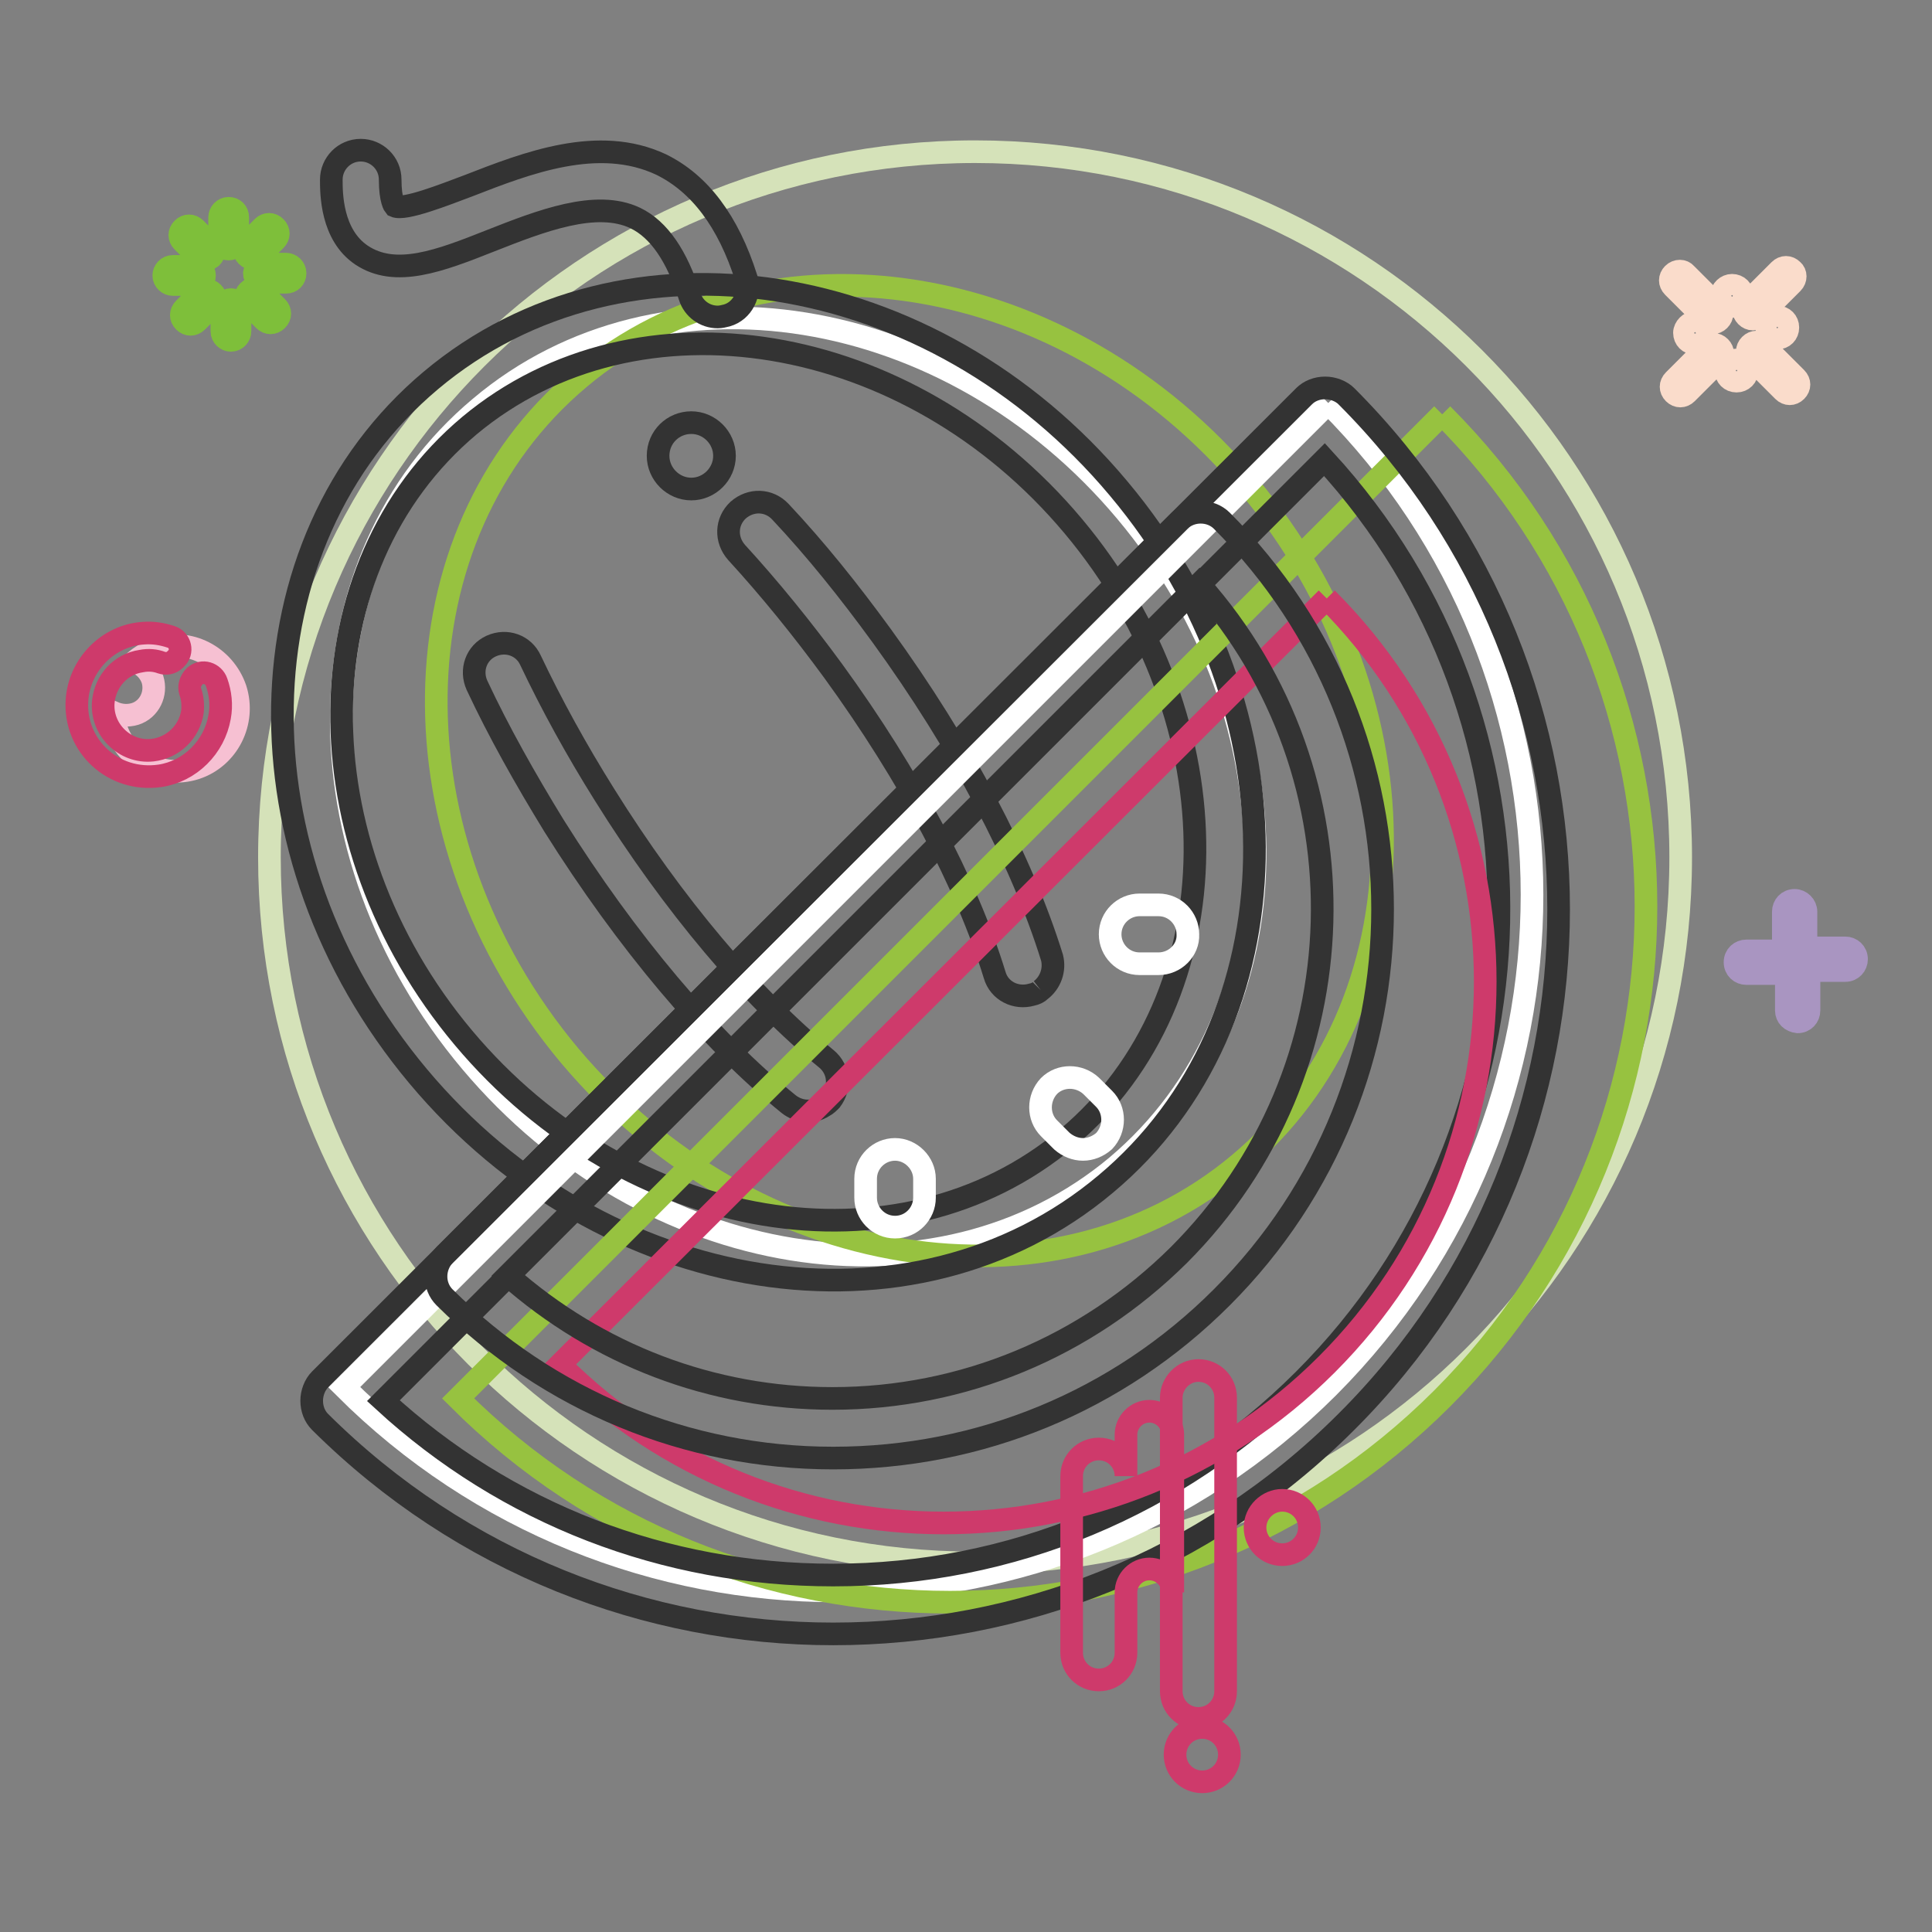
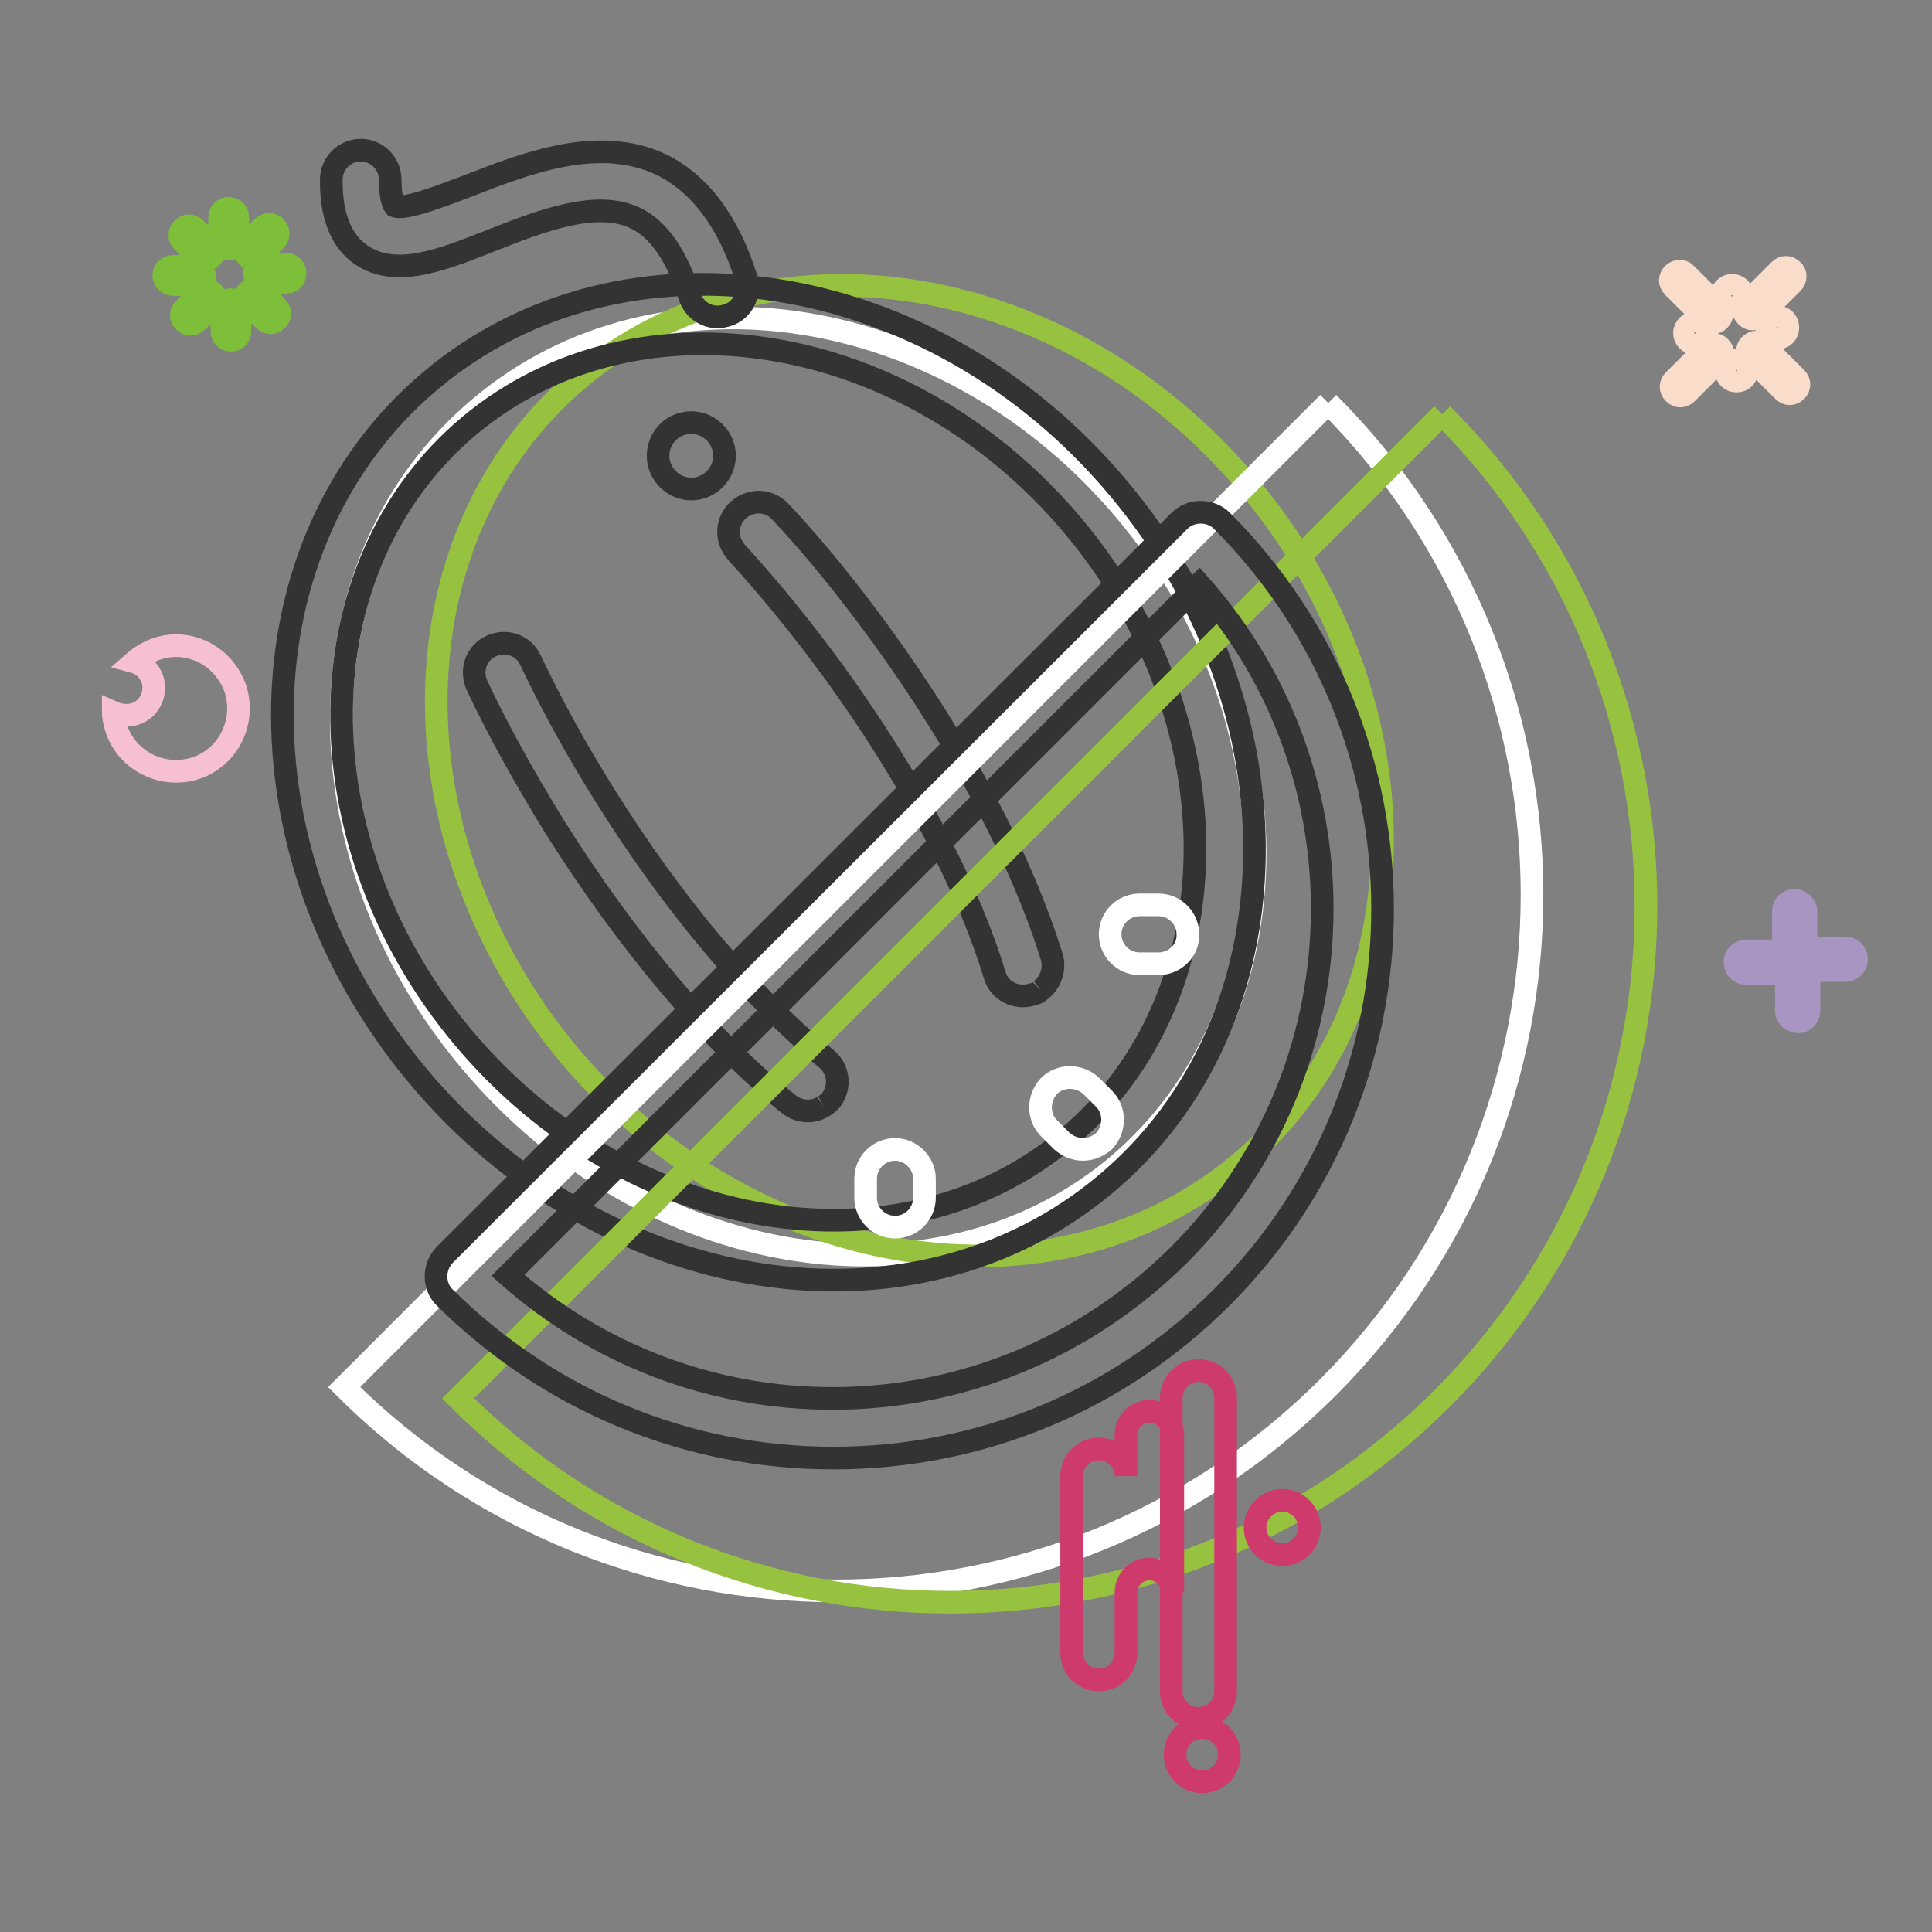
<svg xmlns="http://www.w3.org/2000/svg" version="1.1" x="0px" y="0px" viewBox="0 0 256 256" enable-background="new 0 0 256 256" xml:space="preserve">
  <rect x="0" y="0" width="256" height="256" fill="#808080" stroke="none" />
  <g>
-     <path stroke-width="3" fill-opacity="0" stroke="#d5e2b9" d="M35.7,113.6c0,51.6,41.8,93.5,93.5,93.5c51.6,0,93.5-41.8,93.5-93.5s-41.8-93.5-93.5-93.5 C77.6,20.1,35.7,62,35.7,113.6z" />
    <path stroke-width="3" fill-opacity="0" stroke="#ffffff" d="M149.2,67.8c23.3,27.8,22.7,66.5-1.2,86.7c-24,20.1-62.3,13.9-85.6-13.8C39,112.9,39.6,74.1,63.6,54 C87.5,33.8,125.9,40,149.2,67.8" />
    <path stroke-width="3" fill-opacity="0" stroke="#97c240" d="M165.5,64.4c24.1,28.8,23.5,69-1.3,89.8c-24.8,20.8-64.5,14.4-88.7-14.3c-24.1-28.8-23.5-69,1.3-89.8 C101.7,29.2,141.4,35.6,165.5,64.4" />
    <path stroke-width="3" fill-opacity="0" stroke="#333333" d="M62.2,56.4c-22.3,18.7-22.6,55.1-0.8,81.1s57.7,32,80,13.3c22.3-18.7,22.6-55.1,0.8-81.1 C120.4,43.7,84.5,37.8,62.2,56.4z M146.5,156.9c-25.6,21.5-66.5,15.1-91.1-14.3c-24.6-29.4-23.9-70.7,1.7-92.2 c25.6-21.5,66.5-15.1,91.1,14.3C172.9,94.1,172.1,135.5,146.5,156.9z" />
    <path stroke-width="3" fill-opacity="0" stroke="#333333" d="M95.1,42c0.4,0,0.8-0.1,1.2-0.2c2.1-0.6,3.2-2.9,2.6-4.9c-2.4-7.6-6.2-12.6-11.3-15.1 c-8.3-3.9-17.8-0.2-25.5,2.8c-3.2,1.2-8.5,3.3-9.8,2.7c0,0-0.6-0.7-0.6-3.5c0-2.2-1.8-3.9-3.9-3.9c-2.2,0-3.9,1.8-3.9,3.9 c0,1.8,0,7.3,4,10c4.5,3,10.3,0.8,17.1-1.9c6.6-2.6,14-5.5,19.2-3c3.1,1.5,5.5,5,7.2,10.4C91.9,40.9,93.4,42,95.1,42 M109.1,146.6 c-1.4,0.9-3.2,0.8-4.6-0.3c-10.5-8.5-21.5-21.6-31.1-36.9c-3.8-6.2-7.3-12.4-10.2-18.6c-0.9-2-0.1-4.3,1.9-5.2 c2-0.9,4.3-0.1,5.2,1.9c2.8,5.9,6.1,11.9,9.8,17.8c9.1,14.6,19.6,27,29.4,35c1.7,1.4,1.9,3.8,0.6,5.5 C109.8,146.1,109.5,146.4,109.1,146.6 M137.9,131.2c1.3-1,1.9-2.7,1.5-4.3c-4-12.9-12-28.1-22.6-42.7c-4.3-5.9-8.7-11.4-13.4-16.4 c-1.5-1.6-3.9-1.7-5.6-0.2c-1.6,1.5-1.7,3.9-0.2,5.6c4.4,4.8,8.7,10.1,12.8,15.7c10.1,13.9,17.7,28.2,21.4,40.3 c0.6,2.1,2.8,3.2,4.9,2.6C137.2,131.7,137.6,131.5,137.9,131.2" />
    <path stroke-width="3" fill-opacity="0" stroke="#ffffff" d="M176,53.4c36,36,36,94.3,0,130.4c-36,36-94.4,36-130.4,0L176,53.4" />
    <path stroke-width="3" fill-opacity="0" stroke="#97c240" d="M191.1,54.9c36,36,36,94.4,0,130.4c-36,36-94.4,36-130.4,0L191.1,54.9" />
-     <path stroke-width="3" fill-opacity="0" stroke="#333333" d="M50.8,185.6c16.3,15,37.3,23.1,59.6,23.1c23.6,0,45.7-9.2,62.4-25.9c33.5-33.5,34.4-87.4,2.7-121.9 L50.8,185.6z M110.4,216.5c-24.6,0-49.2-9.4-68-28.1c-0.7-0.7-1.1-1.7-1.1-2.8c0-1,0.4-2.1,1.1-2.8L172.8,52.5 c0.7-0.7,1.7-1.1,2.8-1.1c1,0,2.1,0.4,2.8,1.1c37.5,37.5,37.5,98.5,0,135.9C159.6,207.2,135,216.5,110.4,216.5L110.4,216.5z" />
-     <path stroke-width="3" fill-opacity="0" stroke="#ce3a6b" d="M175.8,79.3c28,28,28,73.5,0,101.5c-28,28-73.5,28-101.6,0L175.8,79.3" />
    <path stroke-width="3" fill-opacity="0" stroke="#333333" d="M67.3,169c11.9,10.5,27,16.3,43,16.3c17.3,0,33.6-6.8,45.9-19c24.4-24.4,25.3-63.5,2.7-88.9L67.3,169z  M110.4,193.2c-19.4,0-37.7-7.6-51.5-21.3c-1.5-1.5-1.5-4,0-5.6L156.3,69c1.5-1.5,4.1-1.5,5.6,0c28.4,28.4,28.4,74.5,0,102.9 C148.1,185.7,129.8,193.2,110.4,193.2L110.4,193.2z" />
    <path stroke-width="3" fill-opacity="0" stroke="#ffffff" d="M143.5,152.3c-1,0-2-0.4-2.8-1.1l-1.7-1.7c-1.5-1.5-1.5-4,0-5.6c1.5-1.5,4-1.5,5.6,0l1.7,1.7 c1.5,1.5,1.5,4,0,5.6C145.5,151.9,144.5,152.3,143.5,152.3 M153.5,127.7h-2.5c-2.2,0-3.9-1.8-3.9-3.9c0-2.2,1.8-3.9,3.9-3.9h2.5 c2.2,0,3.9,1.8,3.9,3.9C157.5,125.9,155.7,127.7,153.5,127.7 M118.6,162.6c-2.2,0-3.9-1.8-3.9-3.9v-2.5c0-2.2,1.8-3.9,3.9-3.9 s3.9,1.8,3.9,3.9v2.5C122.5,160.8,120.8,162.6,118.6,162.6" />
    <path stroke-width="3" fill-opacity="0" stroke="#ce3a6b" d="M149.2,195.6v-5.5c0-1.7,1.4-3.1,3.1-3.1s3.1,1.4,3.1,3.1V211c0-1.7-1.4-3.1-3.1-3.1s-3.1,1.4-3.1,3.1v8 c0,2-1.6,3.6-3.6,3.6c-2,0-3.6-1.6-3.6-3.6v-23.4c0-2,1.6-3.6,3.6-3.6C147.6,192,149.2,193.6,149.2,195.6z" />
    <path stroke-width="3" fill-opacity="0" stroke="#ce3a6b" d="M158.8,181.6c2,0,3.6,1.6,3.6,3.6v38.9c0,2-1.6,3.6-3.6,3.6c-2,0-3.6-1.6-3.6-3.6v-38.9 C155.2,183.3,156.8,181.6,158.8,181.6z" />
    <path stroke-width="3" fill-opacity="0" stroke="#ce3a6b" d="M166.3,202.4c0,2,1.6,3.6,3.6,3.6c2,0,3.6-1.6,3.6-3.6l0,0c0-2-1.6-3.6-3.6-3.6 C168,198.8,166.3,200.4,166.3,202.4z" />
    <path stroke-width="3" fill-opacity="0" stroke="#ce3a6b" d="M155.7,232.5c0,2,1.6,3.6,3.6,3.6s3.6-1.6,3.6-3.6c0-2-1.6-3.6-3.6-3.6S155.7,230.5,155.7,232.5z" />
    <path stroke-width="3" fill-opacity="0" stroke="#333333" d="M87.2,60.4c0,2.4,2,4.4,4.4,4.4s4.4-2,4.4-4.4c0-2.4-2-4.4-4.4-4.4S87.2,57.9,87.2,60.4z" />
    <path stroke-width="3" fill-opacity="0" stroke="#f6c0d2" d="M20.7,86c-1.1,0.4-2.1,1-2.9,1.7c1.1,0.3,2,1.2,2.4,2.3c0.6,1.9-0.4,4-2.3,4.6c-1,0.3-2,0.2-2.9-0.2 c0,0.7,0.2,1.4,0.4,2.1c1.4,4.3,6.1,6.7,10.5,5.3c4.3-1.4,6.7-6.1,5.3-10.5C29.7,86.9,25,84.5,20.7,86L20.7,86z" />
-     <path stroke-width="3" fill-opacity="0" stroke="#ce3a6b" d="M25.2,91.6c0.3,0.8,0.4,1.8,0.3,2.7c-0.4,2.7-2.6,4.8-5.3,5.1c-3.7,0.4-6.9-2.8-6.5-6.5 c0.3-2.7,2.3-4.9,5-5.3c1-0.2,1.9-0.1,2.7,0.2c0.6,0.2,1.3,0.1,1.8-0.4l0.1-0.1c1-0.9,0.6-2.5-0.6-2.9c-1.2-0.4-2.4-0.6-3.7-0.5 c-4.7,0.3-8.5,4.2-8.8,8.9c-0.4,6,4.8,10.9,11,10c4-0.6,7.2-3.8,7.9-7.8c0.3-1.6,0.1-3.2-0.4-4.6c-0.4-1.2-1.9-1.7-2.9-0.8 C25.2,90.2,25,91,25.2,91.6z" />
    <path stroke-width="3" fill-opacity="0" stroke="#a995c1" d="M231.4,126h4.2c0.8,0,1.5,0.6,1.5,1.5s-0.6,1.5-1.5,1.5h-4.2c-0.8,0-1.5-0.6-1.5-1.5S230.6,126,231.4,126z  M236.7,133.9v-4.2c0-0.8,0.7-1.5,1.5-1.5c0.8,0,1.5,0.6,1.5,1.5v4.2c0,0.8-0.6,1.5-1.5,1.5C237.3,135.3,236.7,134.7,236.7,133.9z  M244.5,128.6h-4.2c-0.8,0-1.5-0.6-1.5-1.5c0-0.8,0.7-1.5,1.5-1.5h4.2c0.8,0,1.5,0.6,1.5,1.5C246,127.9,245.4,128.6,244.5,128.6z  M239.3,120.8v4.2c0,0.8-0.7,1.5-1.5,1.5s-1.5-0.6-1.5-1.5v-4.2c0-0.8,0.6-1.5,1.5-1.5C238.6,119.3,239.3,120,239.3,120.8z" />
    <path stroke-width="3" fill-opacity="0" stroke="#fadccb" d="M223.2,44.1c0,0.8,0.6,1.4,1.4,1.4c0.8,0,1.4-0.6,1.4-1.4s-0.7-1.4-1.4-1.4 C223.9,42.7,223.2,43.4,223.2,44.1z M234.1,43.4c0,0.8,0.6,1.4,1.4,1.4s1.4-0.6,1.4-1.4c0-0.8-0.6-1.4-1.4-1.4 S234.1,42.6,234.1,43.4z M228.1,39.2c0,0.8,0.7,1.4,1.4,1.4c0.8,0,1.4-0.6,1.4-1.4s-0.6-1.4-1.4-1.4 C228.8,37.8,228.1,38.4,228.1,39.2z M228.7,49.1c0,0.8,0.6,1.4,1.4,1.4s1.4-0.6,1.4-1.4c0-0.8-0.6-1.4-1.4-1.4 S228.7,48.3,228.7,49.1z M223.4,36.3l4.4,4.4c0.5,0.5,0.5,1.2,0,1.7c-0.5,0.5-1.2,0.5-1.7,0l-4.4-4.4c-0.5-0.5-0.5-1.2,0-1.7 C222.2,35.8,223,35.8,223.4,36.3z M221.8,50.4l4.4-4.4c0.5-0.5,1.2-0.5,1.7,0c0.5,0.5,0.5,1.2,0,1.7l-4.4,4.4 c-0.5,0.5-1.2,0.5-1.7,0C221.3,51.6,221.3,50.9,221.8,50.4z M236.3,51.8l-4.4-4.4c-0.5-0.5-0.5-1.2,0-1.7c0.5-0.5,1.2-0.5,1.7,0 l4.4,4.4c0.5,0.5,0.5,1.2,0,1.7C237.5,52.3,236.8,52.3,236.3,51.8z M237.5,37.5l-4.4,4.4c-0.5,0.5-1.2,0.5-1.7,0 c-0.5-0.5-0.5-1.2,0-1.7l4.4-4.4c0.5-0.5,1.2-0.5,1.7,0C238,36.2,238,37,237.5,37.5z" />
    <path stroke-width="3" fill-opacity="0" stroke="#7ebf3a" d="M26.3,34.1L24.2,32c-0.5-0.5-0.5-1.2,0-1.7c0.5-0.5,1.2-0.5,1.7,0l2.1,2.1c0.5,0.5,0.5,1.2,0,1.7 C27.5,34.5,26.7,34.5,26.3,34.1z M25.9,37.7h-3c-0.6,0-1.2-0.5-1.2-1.2c0-0.6,0.5-1.2,1.2-1.2h3c0.6,0,1.2,0.5,1.2,1.2 C27.1,37.2,26.5,37.7,25.9,37.7z M28.2,40.5l-2.1,2.1c-0.5,0.5-1.2,0.5-1.7,0c-0.5-0.5-0.5-1.2,0-1.7l2.1-2.1 c0.5-0.5,1.2-0.5,1.7,0C28.7,39.3,28.7,40,28.2,40.5z M31.8,40.9v3c0,0.6-0.5,1.2-1.2,1.2c-0.6,0-1.2-0.5-1.2-1.2v-3 c0-0.6,0.5-1.2,1.2-1.2C31.2,39.7,31.8,40.2,31.8,40.9z M34.6,38.6l2.1,2.1c0.5,0.5,0.5,1.2,0,1.7c-0.5,0.5-1.2,0.5-1.7,0l-2.1-2.1 c-0.5-0.5-0.5-1.2,0-1.7C33.4,38.1,34.1,38.1,34.6,38.6z M34.9,35h3c0.6,0,1.2,0.5,1.2,1.2s-0.5,1.2-1.2,1.2h-3 c-0.6,0-1.2-0.5-1.2-1.2C33.8,35.5,34.3,35,34.9,35z M32.7,32.2l2.1-2.1c0.5-0.5,1.2-0.5,1.7,0c0.5,0.5,0.5,1.2,0,1.7l-2.1,2.1 c-0.5,0.5-1.2,0.5-1.7,0C32.2,33.4,32.2,32.6,32.7,32.2z M29.1,31.8v-3c0-0.6,0.5-1.2,1.2-1.2s1.2,0.5,1.2,1.2v3 c0,0.6-0.5,1.2-1.2,1.2S29.1,32.5,29.1,31.8z" />
  </g>
</svg>